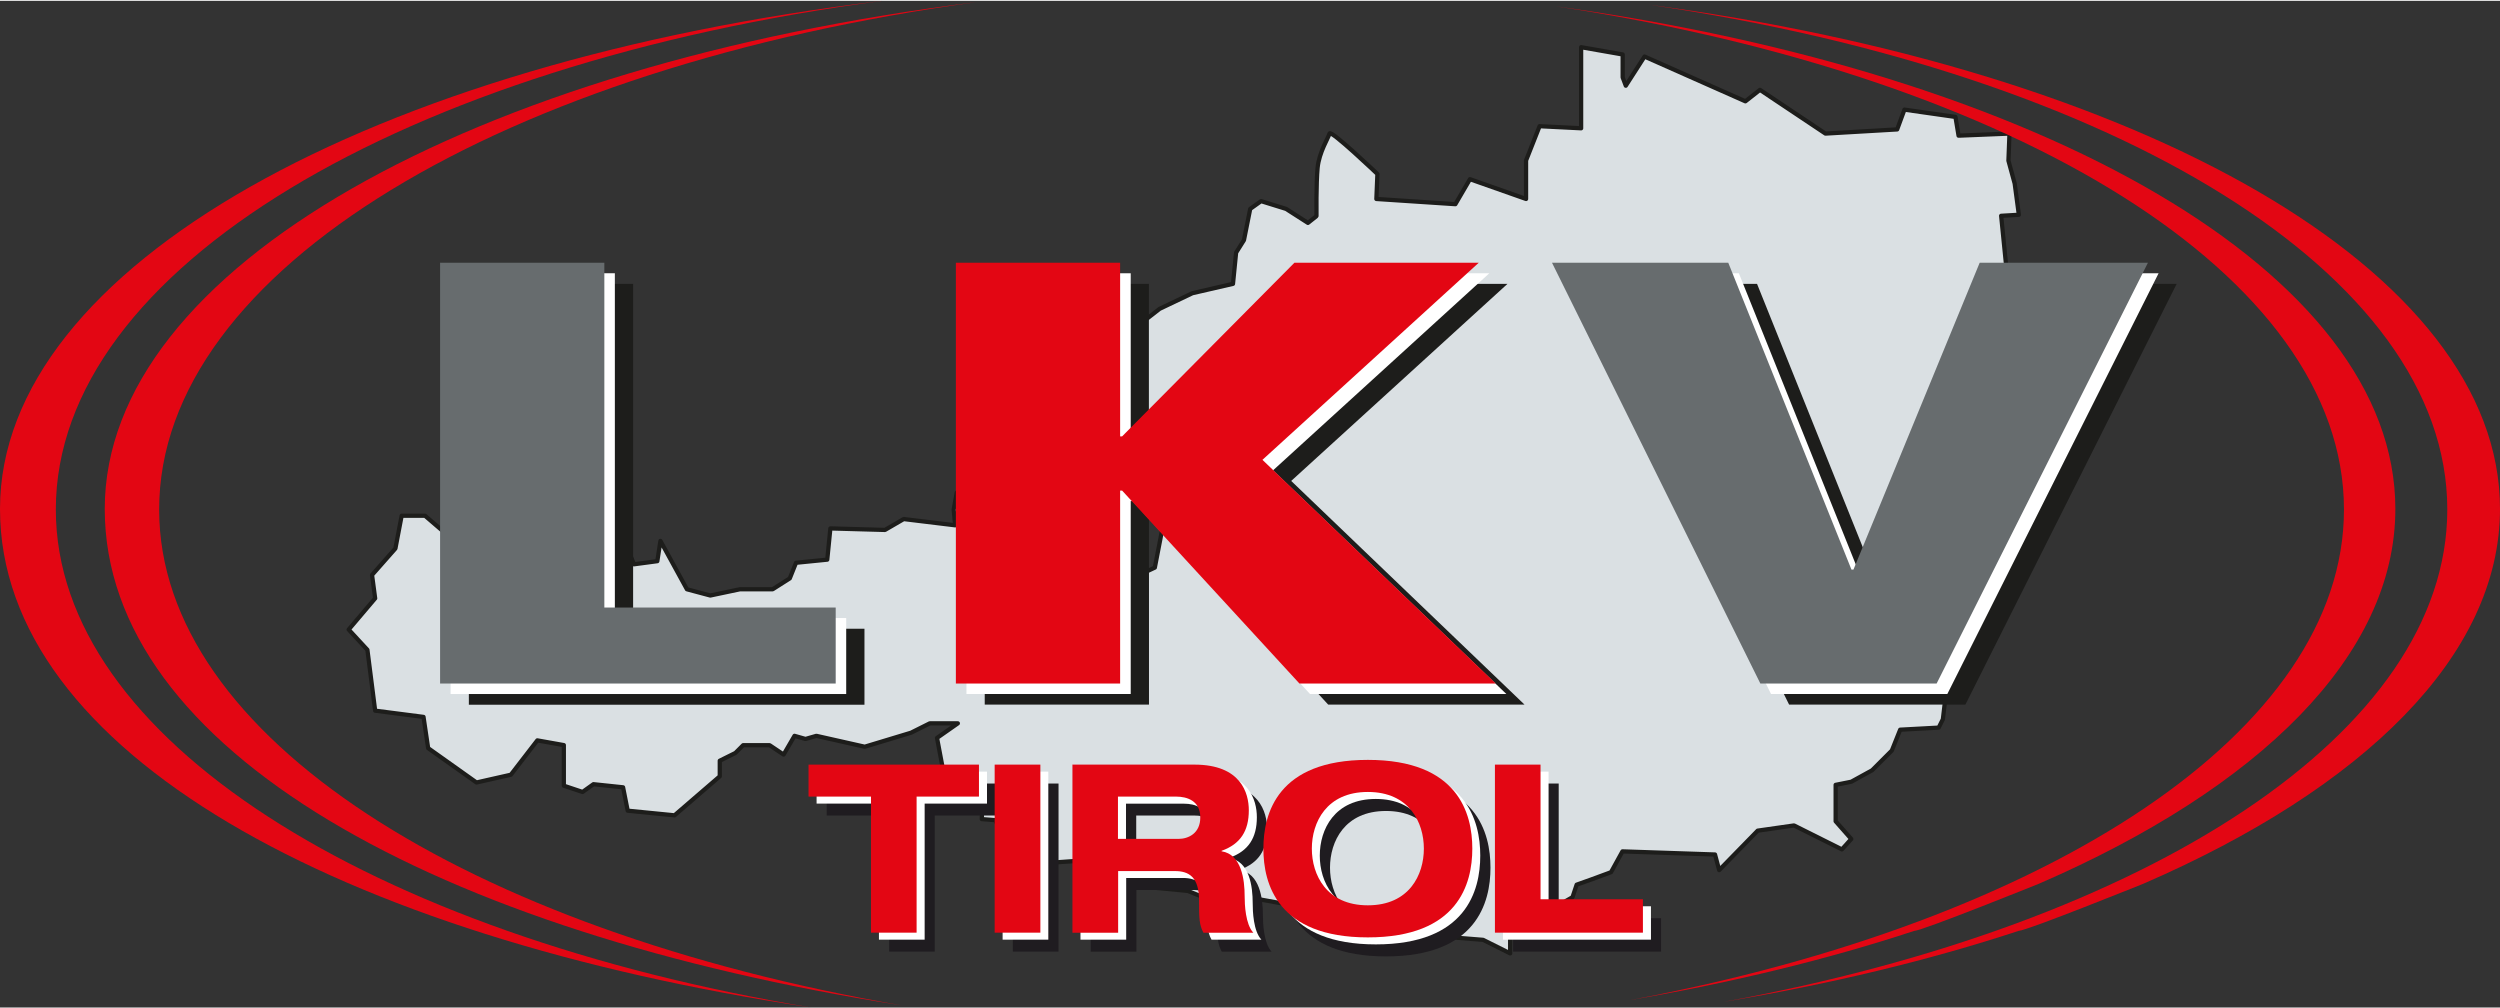
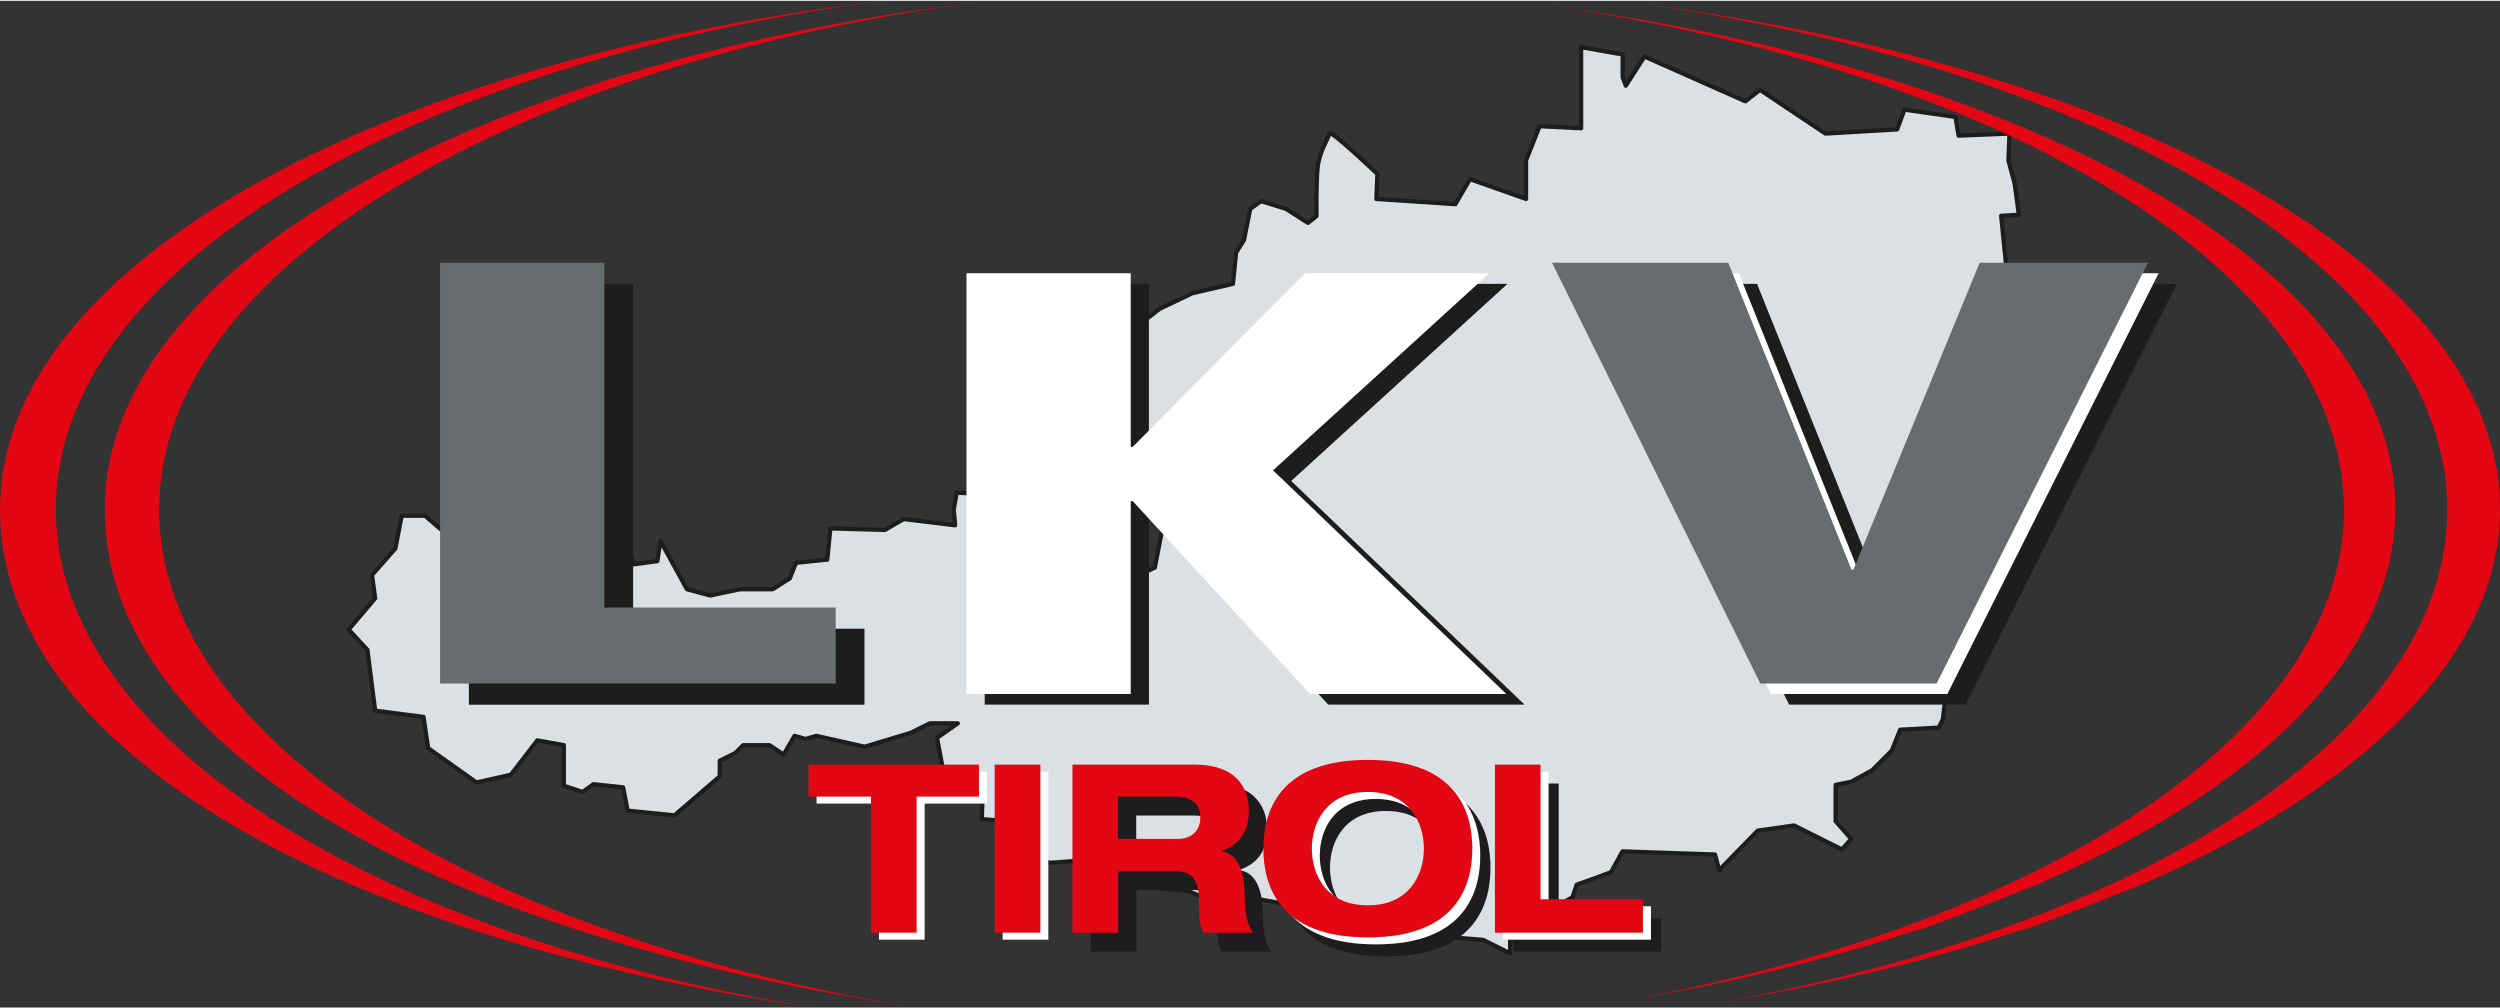
<svg xmlns="http://www.w3.org/2000/svg" id="a" viewBox="0 0 264.21 106.39" width="300" height="121">
  <rect x="0" y="0" width="264.21" height="106.39" fill="#333333" stroke="none" />
  <defs>
    <style>.b{fill:#676c6e;}.c{fill:#fff;}.d{fill:#e30613;}.e{fill:#1f1c20;}.f{fill:#1d1d1b;}.g{fill:#dae0e3;stroke:#1d1d1b;stroke-linecap:round;stroke-linejoin:round;stroke-width:.45px;}</style>
  </defs>
  <path class="g" d="M139.13,22.73s-.04-3.44,.12-5.09c.16-1.65,1.15-3.18,1.26-3.62s5.06,4.28,5.06,4.28l-.11,2.64,8.35,.55,1.54-2.64,5.93,2.09v-4.07l1.43-3.62,4.39,.22V4.9l4.39,.77v2.42l.33,.88,1.98-3.08,10.66,4.73,1.54-1.21,6.92,4.62,7.58-.44,.77-2.09,5.39,.77,.33,1.98,5.38-.22-.11,2.86,.66,2.42,.44,3.3-1.87,.11,.55,5.49,2.09,5.5,2.64,1.65,1.43,3.41,.11,4.94-1.21,1.32-.55,.33,1.54,5.71-7.36,1.21-3.74-2.75-3.52,2.86,4.83,2.53,1.32,2.64-.55,1.87-.66,.88-1.1,.77-2.64,.99-.33,2.2,1.1,3.19-1.43,.77,.11,2.09,1.76,.99-.55,4.62-.44,.88-4.07,.22-.88,2.2-2.09,2.09-2.2,1.21-1.65,.33v3.85l1.65,1.87-.99,1.1-5.06-2.53-3.84,.55-4.07,4.17-.44-1.65-9.78-.33-1.21,2.2-2.09,.77-1.54,.55-.44,1.32-4.39,2.53-2.2,1.65v1.76l-2.86-1.43-8.24-.66-3.08-1.87-8.13-.99-4.83-.88-4.5,.22-2.42-.99-5.72-.55-3.52,.11-2.31-2.75-3.08,.22-2.31-.99-1.87-.33-1.54-3.19-1.43-.11,.11-3.08-2.42-.55-.77-.99-.88,.11-.77-4.07,2.2-1.54h-2.97l-1.98,.99-4.89,1.48-5.11-1.15-1.15,.33-1.16-.33-1.15,1.98-1.48-.99h-2.8l-.82,.82-1.65,.82v1.65l-4.78,4.12-4.95-.49-.49-2.47-3.13-.33-1.15,.82-1.98-.66v-4.29l-2.8-.5-2.8,3.63-3.63,.82-5.11-3.63-.49-3.3-5.11-.66-.82-6.43-1.98-2.14,2.8-3.3-.33-2.47,2.47-2.8,.66-3.46h2.47l3.46,2.97,2.64,2.8-.17,1.32,3.3,1.32,.49,3.46,2.14-.66,2.8-2.47,.33-4.61,.99-2.47,4.12,.99,1.32,.83,.66,1.65,2.47-.33,.33-2.14,2.8,5.11,2.47,.66,3.13-.66h3.46l1.81-1.15,.66-1.65,3.3-.33,.33-3.3,5.77,.16,1.98-1.15,5.44,.66-.16-1.65,.33-1.81,2.47,.17,.33,.82,2.47,.66,2.31,1.32,1.65,.83,1.48-1.81,2.64-.16,2.14,3.13-.49,2.14,1.15,.83,1.98,1.32,2.8-1.32,.83-4.29-1.65-2.97-1.98,1.32-1.15-1.81,2.47-2.8,.16-1.81-2.8-.33-.82-3.79-2.14-4.12,2.31-3.62,.33-1.81,1.98,.99,2.97-2.31,3.46-1.65,4.29-.99,.33-3.3,.83-1.32,.66-3.3,1.15-.82,2.64,.82,2.31,1.48,.86-.68,.04-.06Z" />
  <g>
    <path class="f" d="M49.55,29.91h17.36v36.45h24.45v8.03H49.55V29.91Z" />
    <path class="f" d="M104.06,29.91h17.36v18.35h.21l18.21-18.35h19.48l-22.86,20.83,24.66,23.64h-20.75l-18.73-20.39h-.21v20.39h-17.36V29.91h-.01Z" />
    <path class="f" d="M167.06,29.91h18.63l13.02,32.43h.21l13.34-32.43h17.78l-22.33,44.47h-18.63l-22.01-44.47h-.01Z" />
  </g>
  <g>
-     <path class="c" d="M47.62,28.79h17.36v36.44h24.45v8.03H47.62V28.79Z" />
    <path class="c" d="M102.14,28.79h17.36v18.35h.21l18.21-18.35h19.48l-22.86,20.83,24.66,23.64h-20.75l-18.74-20.39h-.21v20.39h-17.36V28.79Z" />
    <path class="c" d="M165.14,28.79h18.63l13.02,32.43h.21l13.34-32.43h17.79l-22.33,44.47h-18.63l-22.02-44.47h0Z" />
  </g>
  <g>
    <g>
      <path class="d" d="M5.9,53.76C5.9,28.25,42.8,6.73,93.24,0,39.51,6.43,0,28.04,0,53.7s35.86,45.22,85.72,52.69C39.17,98.6,5.9,77.98,5.9,53.76Z" />
      <path class="d" d="M164.49,.59c48.32,7.33,83.23,28.36,83.23,53.17,0,23.45-31.19,43.53-75.42,51.84,10.78-1.84,20.86-4.3,29.98-7.3,.91-.03,13.2-4.99,13.2-4.99,23.25-10.09,37.67-24.11,37.67-39.61,0-24.92-37.27-46.02-88.65-53.11h0Z" />
    </g>
    <g>
      <path class="d" d="M16.82,53.76C16.82,28.41,53.26,7,103.23,.13,50.05,6.72,11.07,28.21,11.07,53.7s35.13,44.79,84.19,52.46c-45.83-7.96-78.44-28.41-78.44-52.39h0Z" />
      <path class="d" d="M174.25,.41c48.92,7.16,84.39,28.34,84.39,53.34,0,23.63-31.68,43.85-76.46,52.04,11.23-1.86,21.71-4.39,31.16-7.5,.91-.03,13.2-4.99,13.2-4.99,23.25-10.09,37.67-24.11,37.67-39.61,0-25.14-37.91-46.38-89.96-53.28h0Z" />
    </g>
  </g>
  <g>
    <path class="b" d="M46.51,27.68h17.36v36.44h24.45v8.03H46.51V27.68Z" />
-     <path class="d" d="M101.02,27.68h17.36v18.35h.21l18.21-18.35h19.48l-22.86,20.83,24.66,23.64h-20.75l-18.74-20.39h-.21v20.39h-17.36V27.68Z" />
    <path class="b" d="M164.02,27.68h18.63l13.02,32.43h.21l13.34-32.43h17.78l-22.33,44.47h-18.63l-22.02-44.47Z" />
  </g>
  <g>
    <g>
-       <path class="e" d="M93.96,86.1h-6.59v-3.38h18.01v3.38h-6.59v14.38h-4.82v-14.38h0Z" />
-       <path class="e" d="M107.04,82.72h4.83v17.76h-4.83v-17.76Z" />
      <path class="e" d="M115.25,82.72h12.91c4.92,0,5.75,3.01,5.75,4.83,0,2.16-.87,3.56-2.88,4.28v.05c2.11,.32,2.44,3.01,2.44,4.75,0,.87,.08,2.96,.92,3.86h-5.27c-.45-.82-.47-1.54-.47-3.41,0-2.49-1.07-3.11-2.56-3.11h-5.99v6.52h-4.83v-17.76h-.02Zm4.83,7.85h6.39c1.07,0,2.31-.6,2.31-2.26,0-1.77-1.39-2.21-2.56-2.21h-6.14v4.48h0Z" />
      <path class="e" d="M146.48,82.23c9.55,0,11.04,5.67,11.04,9.38s-1.49,9.38-11.04,9.38-11.04-5.67-11.04-9.38,1.49-9.38,11.04-9.38Zm0,15.37c4.38,0,5.92-3.23,5.92-5.99s-1.54-5.99-5.92-5.99-5.92,3.23-5.92,5.99,1.54,5.99,5.92,5.99Z" />
      <path class="e" d="M159.9,82.72h4.83v14.23h10.82v3.53h-15.64v-17.76h0Z" />
    </g>
    <g>
      <path class="c" d="M92.89,84.84h-6.59v-3.38h18.01v3.38h-6.59v14.38h-4.83v-14.38Z" />
      <path class="c" d="M105.96,81.46h4.83v17.76h-4.83v-17.76Z" />
-       <path class="c" d="M114.17,81.46h12.91c4.92,0,5.75,3.01,5.75,4.82,0,2.16-.87,3.56-2.88,4.28v.05c2.11,.32,2.44,3.01,2.44,4.75,0,.87,.07,2.96,.92,3.86h-5.27c-.45-.82-.47-1.54-.47-3.41,0-2.49-1.07-3.11-2.56-3.11h-5.99v6.52h-4.83v-17.76h-.02Zm4.83,7.86h6.39c1.07,0,2.31-.6,2.31-2.26,0-1.77-1.39-2.21-2.56-2.21h-6.14v4.48h0Z" />
      <path class="c" d="M145.4,80.96c9.55,0,11.04,5.67,11.04,9.38s-1.49,9.38-11.04,9.38-11.04-5.67-11.04-9.38,1.49-9.38,11.04-9.38Zm0,15.37c4.38,0,5.92-3.23,5.92-5.99s-1.54-5.99-5.92-5.99-5.92,3.23-5.92,5.99,1.54,5.99,5.92,5.99Z" />
-       <path class="c" d="M158.83,81.46h4.83v14.23h10.82v3.53h-15.64v-17.76h-.01Z" />
+       <path class="c" d="M158.83,81.46h4.83v14.23h10.82v3.53h-15.64v-17.76h-.01" />
    </g>
    <g>
      <path class="d" d="M92.04,84.1h-6.59v-3.38h18.01v3.38h-6.59v14.38h-4.82v-14.38h0Z" />
      <path class="d" d="M105.12,80.72h4.83v17.76h-4.83v-17.76Z" />
      <path class="d" d="M113.32,80.72h12.91c4.92,0,5.75,3.01,5.75,4.83,0,2.16-.87,3.56-2.88,4.28v.05c2.11,.32,2.44,3.01,2.44,4.75,0,.87,.08,2.96,.92,3.86h-5.27c-.45-.82-.47-1.54-.47-3.41,0-2.49-1.07-3.11-2.56-3.11h-5.99v6.52h-4.83v-17.76h-.02Zm4.83,7.85h6.39c1.07,0,2.31-.6,2.31-2.26,0-1.77-1.39-2.21-2.56-2.21h-6.14v4.48h0Z" />
      <path class="d" d="M144.56,80.22c9.55,0,11.04,5.67,11.04,9.38s-1.49,9.38-11.04,9.38-11.04-5.67-11.04-9.38,1.49-9.38,11.04-9.38Zm0,15.37c4.38,0,5.92-3.23,5.92-5.99s-1.54-5.99-5.92-5.99-5.92,3.23-5.92,5.99,1.54,5.99,5.92,5.99Z" />
      <path class="d" d="M157.98,80.72h4.83v14.23h10.82v3.53h-15.64v-17.76h-.01Z" />
    </g>
  </g>
</svg>